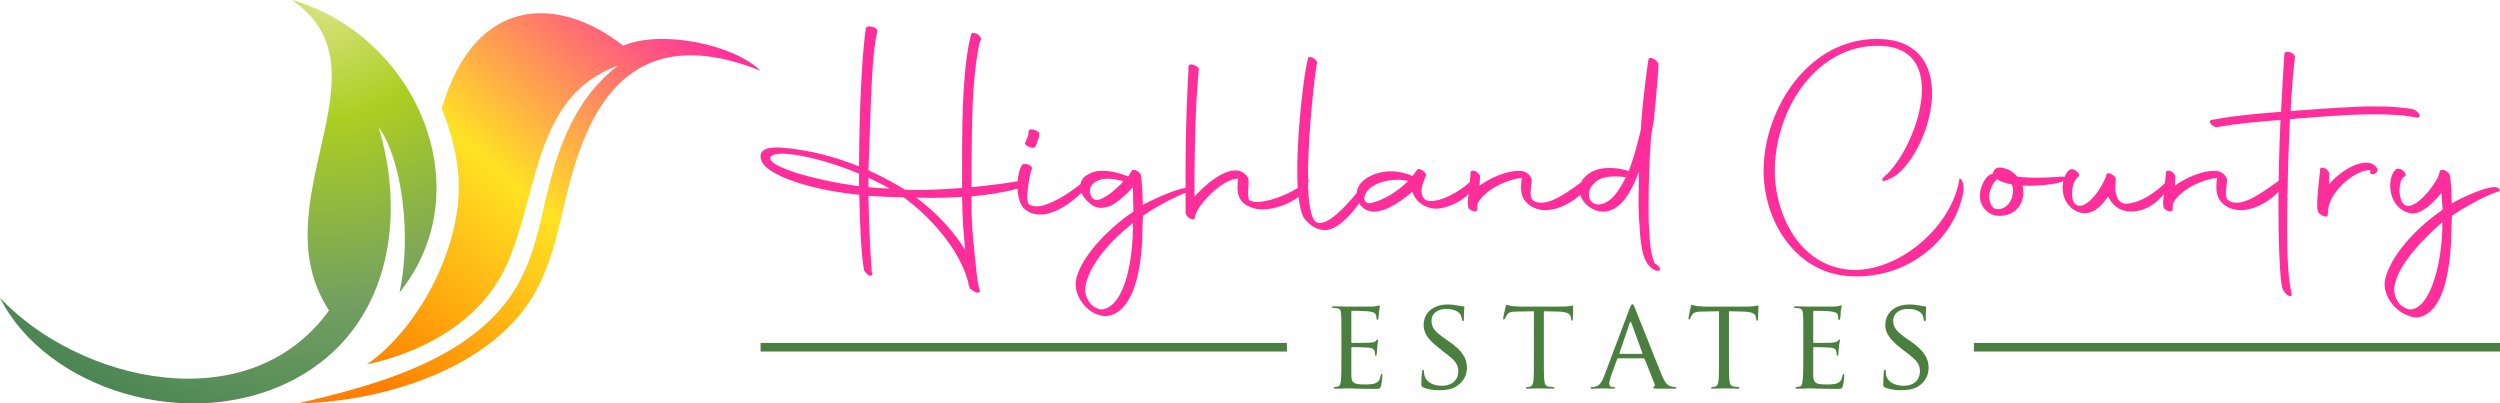
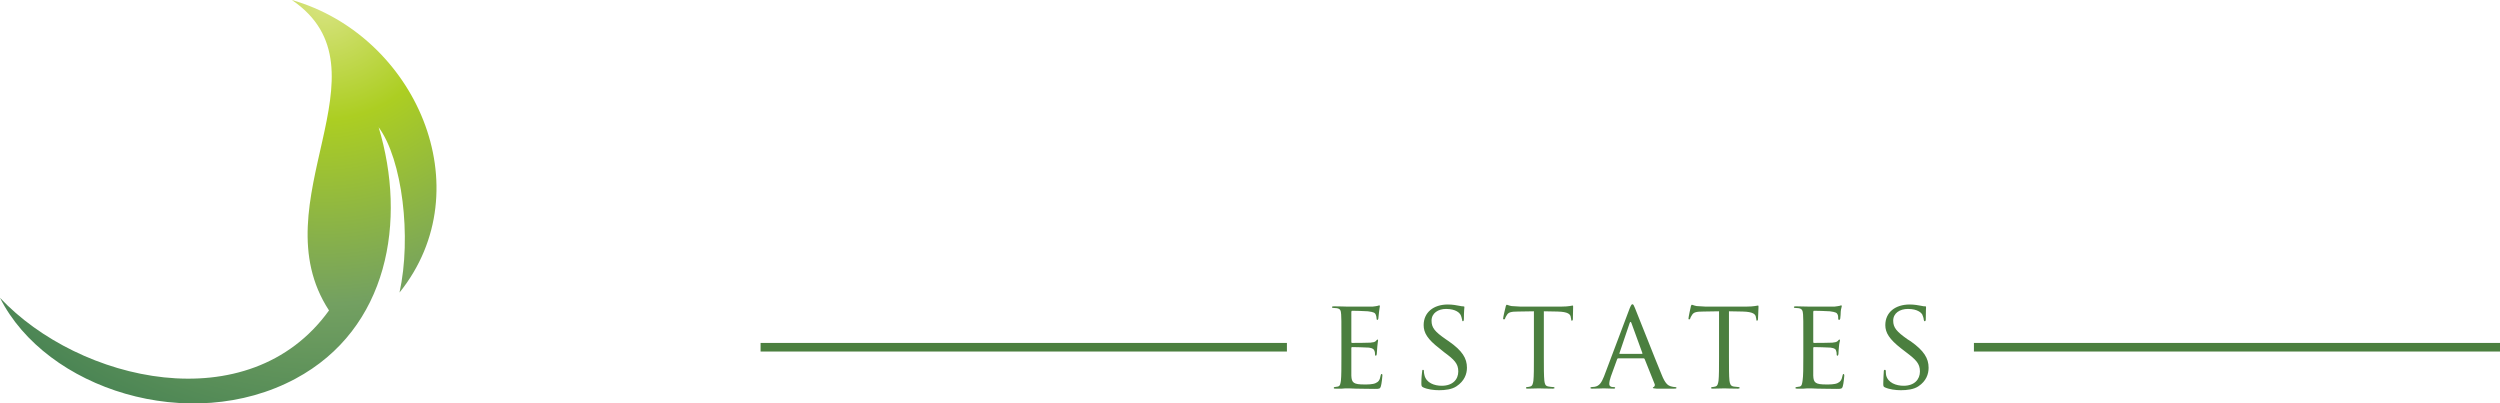
<svg xmlns="http://www.w3.org/2000/svg" width="378px" height="61px" viewBox="0 0 378 61" version="1.1">
  <title>highland-logo</title>
  <defs>
    <radialGradient cx="67.009%" cy="0.042%" fx="67.009%" fy="0.042%" r="152.038%" gradientTransform="translate(0.67,0),scale(0.924,1),rotate(105.686),translate(-0.67,-0)" id="radialGradient-1">
      <stop stop-color="#D9E483" offset="0%" />
      <stop stop-color="#ACCE22" offset="18.039%" />
      <stop stop-color="#73A061" offset="45.882%" />
      <stop stop-color="#0E5C40" offset="100%" />
    </radialGradient>
    <linearGradient x1="11.107%" y1="89.133%" x2="88.874%" y2="10.863%" id="linearGradient-2">
      <stop stop-color="#FF7F00" offset="0%" />
      <stop stop-color="#FFE224" offset="50.196%" />
      <stop stop-color="#FF3399" offset="100%" />
    </linearGradient>
  </defs>
  <g id="Page-1" stroke="none" stroke-width="1" fill="none" fill-rule="evenodd">
    <g id="highland-logo">
      <g id="Group">
        <path d="M60.405,44.234 C62.251,35.852 60.828,24.079 57.25,19.24 C61.52,33.337 58.75,49.72 44.669,57.264 C28.74,65.798 6.964,58.864 0,45.034 C11.927,57.721 37.628,63.779 49.747,46.939 C39.051,30.594 59.635,10.554 44.13,0 C62.79,5.334 73.063,28.461 60.405,44.234 Z" id="Path" fill="url(#radialGradient-1)" />
-         <path d="M45,61 C57.219,60.809 73.524,56.135 80.385,45.102 C82.583,41.577 83.739,37.593 84.741,33.417 C87.131,23.457 91.101,1.123 115,10.7 C111.03,6.792 100.121,4.417 94.224,6.907 C84.78,-0.525 71.905,-1.099 66.779,16.446 C68.051,19.473 68.899,22.614 69.246,25.832 C70.402,36.329 63.618,49.431 55.485,55.1 C64.157,53.223 72.638,48.55 76.492,40.313 C81.503,29.51 80.54,14.569 93.414,9.934 C87.093,14.799 84.51,21.886 82.698,29.318 C82.313,30.966 81.927,32.651 81.542,34.298 C80.887,36.827 80.193,39.164 79.152,41.347 C73.37,53.913 57.296,58.127 45,61 Z" id="Path" fill="url(#linearGradient-2)" />
      </g>
      <g id="Group-2" transform="translate(115, 4)">
-         <path d="M3.417,18.348 C2.609,18.27 1.916,18.27 1.339,18.386 C0.146,18.579 -0.316,19.391 0.223,20.511 C0.916,22.018 5.688,24.491 14.924,25.457 C15.001,30.364 15.232,34.614 15.655,36.894 C15.924,37.242 16.194,37.667 16.617,37.705 C16.848,37.667 16.925,37.512 16.925,37.319 L16.809,37.126 C16.578,34.035 16.386,29.707 16.309,25.612 C17.964,25.728 19.734,25.805 21.658,25.843 C25.66,28.819 29.971,33.494 31.394,38.633 C31.433,38.942 31.471,39.29 31.625,39.483 C31.625,39.521 31.625,39.56 31.664,39.637 C31.664,39.715 31.702,39.715 31.741,39.676 C32.049,39.985 32.472,40.217 32.78,40.256 C33.088,40.294 33.165,40.14 33.165,39.947 L33.088,39.753 L33.126,39.753 C33.049,39.637 32.895,39.135 32.703,37.667 C32.164,32.373 31.856,30.441 31.895,25.689 C34.127,25.496 36.474,25.148 38.706,24.568 C38.745,24.568 38.822,24.53 38.86,24.53 C38.899,25.689 39.206,26.848 39.707,27.389 C40.476,28.239 41.554,28.471 42.516,28.432 C44.556,28.355 47.057,26.616 48.519,25.148 C48.596,25.341 48.712,25.573 48.866,25.766 C49.135,26.153 49.52,26.578 50.02,26.925 C50.097,27.003 50.213,27.08 50.367,27.157 C50.751,27.35 51.136,27.428 51.521,27.428 C52.021,27.428 52.445,27.273 52.83,27.157 C53.484,26.848 54.176,26.346 54.831,25.766 C55.331,25.341 55.831,24.839 56.178,24.414 L56.293,24.337 L56.293,24.53 L56.37,27.814 L56.408,27.969 L55.408,28.664 C51.444,31.639 48.25,35.387 47.673,38.44 C47.48,39.869 48.096,41.299 49.174,42.419 C50.29,43.54 51.675,43.926 52.675,43.733 C56.1,42.999 57.37,37.821 57.678,32.798 L57.794,29.089 L57.832,28.625 L58.987,27.853 C60.449,26.964 62.681,25.728 64.259,25.148 L64.259,27.08 C64.259,27.814 64.259,28.278 64.297,28.355 C64.451,28.973 65.683,29.514 65.644,28.935 C65.798,27.119 69.954,22.907 72.186,23.023 C72.186,23.293 72.109,23.796 72.109,24.337 C72.109,25.187 72.302,26.191 73.225,26.887 C74.149,27.466 74.996,27.659 75.881,27.659 C77.843,27.659 80.037,26.771 81.345,25.766 C81.499,27.196 81.769,28.316 82.153,28.935 C82.962,30.055 84.078,30.789 85.348,30.789 C87.079,30.789 89.157,28.664 90.504,26.732 C90.697,27.041 90.966,27.35 91.312,27.582 C91.736,27.891 92.236,28.007 92.736,28.007 C94.814,28.007 97.431,25.959 98.547,24.993 C99.048,26.423 100.048,27.157 101.357,27.466 C103.011,27.891 105.744,26.616 106.744,25.612 C106.86,25.496 106.975,25.38 107.052,25.302 L106.975,26.037 C106.898,26.539 106.937,26.925 106.975,27.234 C107.014,27.891 108.399,28.239 108.36,27.698 L108.399,26.809 C109.169,25.148 112.17,23.216 115.095,22.907 C115.018,23.371 114.98,23.834 114.98,24.259 C114.98,24.993 115.095,25.65 115.48,26.23 C116.211,27.273 117.481,27.775 118.597,27.775 C120.714,27.775 122.676,26.578 123.946,25.457 C124.1,26.037 124.485,26.655 125.178,27.196 C126.101,27.891 126.832,28.007 127.602,28.007 C130.373,27.814 131.989,24.182 132.797,21.941 L132.797,23.371 C132.797,24.452 132.759,25.573 132.759,26.616 C132.759,27.891 132.797,29.089 132.913,30.21 C132.951,31.562 133.105,32.798 133.298,33.764 C133.451,34.614 133.759,35.542 134.337,36.16 C134.606,36.508 135.029,36.817 135.453,36.933 C135.914,37.01 136.068,36.855 135.953,36.546 C135.876,36.314 135.53,36.005 135.299,35.889 L135.26,35.889 L135.183,35.812 C135.068,35.619 134.952,35.155 134.721,34.305 C134.529,33.417 134.414,32.219 134.375,30.905 C134.26,29.746 134.26,28.509 134.26,27.196 C134.26,25.418 134.298,23.564 134.375,21.67 C134.414,20.164 134.49,18.618 134.644,16.647 C134.683,15.952 134.991,14.831 135.068,14.059 C135.26,12.165 135.722,7.49 135.76,5.713 C135.683,5.095 134.375,4.399 134.26,4.979 C134.183,5.056 133.451,10.736 133.182,14.136 L133.105,15.566 C132.605,17.652 132.105,19.7 131.258,21.864 L130.95,21.748 C129.873,21.477 129.103,21.4 128.295,21.4 C126.601,21.4 125.447,21.941 124.677,22.714 C124.408,22.946 124.216,23.255 124.062,23.564 C122.484,24.723 119.944,26.655 118.02,26.655 C117.519,26.655 117.058,26.539 116.673,26.191 C116.173,25.457 116.596,23.95 116.596,23.255 C116.596,22.675 115.865,21.941 115.134,21.864 C112.901,21.632 110.054,23.061 108.707,24.066 L108.784,22.714 C108.822,22.482 108.476,22.134 108.168,21.902 C107.783,21.748 107.36,21.786 107.36,22.057 L107.244,23.525 C105.628,25.032 102.665,26.693 100.818,26.346 C100.087,26.114 99.894,25.341 99.933,24.646 C100.01,23.912 100.356,23.177 100.587,22.598 C100.856,22.134 99.509,21.245 99.278,21.67 L98.586,22.598 L98.547,22.598 C97.547,22.173 96.469,21.902 95.353,21.902 C93.968,21.902 92.621,22.289 91.543,22.984 C90.658,23.602 90.197,24.375 90.12,25.187 C88.426,27.273 85.463,30.48 83.962,29.553 C83.193,29.012 82.846,26.693 82.769,23.718 C82.885,23.293 82.885,22.984 82.769,23.061 L82.769,22.598 C82.769,15.72 83.924,6.176 84.155,5.442 C84.155,5.249 83.847,4.901 83.424,4.708 C83.039,4.554 82.808,4.592 82.769,4.824 C82.269,6.486 81.153,15.063 81.153,21.632 C81.153,22.636 81.153,23.564 81.23,24.414 C79.383,25.612 76.612,26.539 75.073,26.539 C74.649,26.539 74.226,26.462 73.841,26.23 C73.533,25.109 73.88,23.989 73.764,23.023 C73.572,22.521 72.995,22.018 72.456,21.864 C70.185,21.168 66.837,24.337 65.606,25.728 L65.606,22.211 C65.683,16.763 65.76,11.586 66.26,6.486 C66.26,5.906 64.721,5.442 64.721,5.983 C64.451,11.084 64.259,15.952 64.259,21.439 L64.259,24.414 C62.643,24.607 58.756,26.423 57.832,26.964 L57.794,27.003 L57.794,26.848 C57.755,24.53 57.563,22.675 57.524,22.598 C57.486,22.018 56.37,21.4 56.139,21.786 C56.024,21.941 55.87,22.289 55.6,22.636 L55.523,22.675 L55.485,22.636 C53.984,22.057 52.714,21.825 51.675,21.825 C50.367,21.825 49.597,22.25 48.943,22.752 C48.635,23.061 48.442,23.409 48.365,23.834 C46.595,25.264 43.632,27.196 41.708,27.196 C41.246,27.196 40.861,27.08 40.553,26.848 C39.938,26.346 40.746,21.825 41.054,21.516 C41.092,21.323 40.861,21.014 40.438,20.859 C39.938,20.743 39.553,20.782 39.514,20.975 C39.168,21.516 38.937,22.443 38.86,23.409 C36.821,23.757 34.358,24.066 31.895,24.298 C31.895,18.927 31.933,14.522 32.087,11.315 C32.241,7.683 32.857,2.699 33.28,2.119 C33.434,1.926 33.319,1.578 32.934,1.269 C32.626,0.999 31.972,0.883 31.856,1.115 C30.625,5.829 30.471,12.938 30.471,20.202 L30.471,24.414 C28.046,24.607 25.737,24.723 23.775,24.723 C23.044,24.723 22.428,24.723 21.851,24.684 L20.735,24.027 C19.195,23.139 17.733,22.405 16.309,21.748 L16.386,19.7 C16.694,11.779 16.771,4.36 17.656,0.728 C17.733,0.11 16.271,-0.238 15.924,0.187 C15.27,4.67 14.924,13.247 14.885,21.168 C9.575,19.004 5.303,18.502 3.417,18.348 Z M254.327,27.698 L253.326,28.432 C249.324,31.407 246.168,35.387 245.591,38.44 C245.399,39.869 246.014,41.299 247.092,42.419 C248.208,43.54 249.786,44.158 250.748,43.965 C254.211,43.231 255.289,37.821 255.597,32.798 L255.712,29.089 L255.751,28.625 L256.905,27.853 C258.56,26.848 261.177,25.418 262.754,24.955 C263.062,24.839 263.101,24.762 262.754,24.452 C261.831,23.641 256.828,26.075 255.751,26.732 L255.712,26.771 L255.712,26.616 C255.674,24.298 255.481,22.675 255.443,22.598 C255.404,22.173 254.712,21.67 254.327,21.67 C254.173,21.67 254.019,21.709 253.98,21.786 C253.942,21.825 253.903,21.825 253.98,21.864 C253.942,21.902 253.865,21.941 253.865,22.018 C253.749,23.293 250.286,27.969 248.631,27.003 C247.938,26.616 247.862,25.457 247.785,24.8 C247.823,24.259 247.938,23.757 248.015,23.332 C248.246,22.946 248.439,22.714 248.593,22.675 C248.785,22.598 248.785,22.25 248.477,21.902 C248.131,21.593 247.708,21.439 247.477,21.516 C247.092,21.632 246.861,22.018 246.669,22.482 C246.476,22.984 246.399,23.564 246.399,24.105 C246.399,24.762 246.553,25.457 246.784,25.998 C247.284,27.273 248.554,28.278 249.863,28.278 C251.171,28.278 252.98,26.693 254.134,25.148 L254.327,27.698 Z M249.709,42.767 C249.208,42.883 248.477,42.574 247.862,42.033 C247.4,41.453 246.822,40.487 247.053,39.251 C247.477,36.585 250.171,33.339 253.365,30.403 L254.288,29.591 C254.327,35.155 252.71,42.188 249.709,42.767 Z M235.47,27.969 C235.662,28.548 236.971,29.05 236.932,28.548 C237.086,27.389 237.086,27.157 237.202,26.848 C238.125,24.105 241.435,21.67 243.397,21.709 L243.359,22.018 C243.321,22.366 243.859,22.598 244.437,21.941 C244.706,21.632 244.167,20.82 243.244,20.627 C241.05,20.279 238.125,22.598 237.163,23.873 L237.202,22.327 C237.202,22.057 236.971,21.67 236.586,21.477 C236.201,21.284 235.816,21.284 235.816,21.555 C235.239,26.578 235.316,27.582 235.47,27.969 Z M230.121,39.637 C230.39,40.487 231.622,41.299 231.506,40.372 C230.967,38.517 230.814,34.614 230.814,30.596 C230.814,26.964 230.929,23.216 230.967,20.705 L231.237,14.02 C231.583,14.02 231.853,13.981 232.16,13.943 C235.162,13.711 239.819,13.286 244.052,13.286 C246.399,13.286 248.631,13.402 250.401,13.788 C250.709,13.827 250.902,13.672 250.863,13.325 C250.709,13.093 250.324,12.706 249.978,12.552 C248.554,12.243 246.476,12.088 244.244,12.088 C240.357,12.088 235.855,12.474 232.468,12.706 C232.083,12.745 231.699,12.784 231.352,12.784 C231.506,9.693 231.737,6.601 232.007,4.592 C231.891,3.82 230.352,3.549 230.39,4.206 C230.236,6.679 230.044,9.808 229.89,12.9 C225.003,13.286 222.193,13.595 219.384,14.136 C218.73,14.291 219.538,15.334 220.308,15.218 C223.463,14.638 226.542,14.406 229.813,14.136 C229.698,16.57 229.621,18.888 229.582,20.782 C229.582,21.516 229.544,22.366 229.544,23.332 C227.966,24.414 225.195,26.655 223.155,26.655 C222.617,26.655 222.193,26.539 221.809,26.191 C221.27,25.457 221.732,23.95 221.732,23.255 C221.732,22.675 221,21.941 220.269,21.864 C218.037,21.632 215.189,23.061 213.843,24.066 L213.919,22.714 C213.958,22.482 213.612,22.134 213.304,21.902 C212.88,21.748 212.496,21.786 212.496,22.057 L212.342,23.68 C210.995,24.993 208.801,26.693 206.377,26.809 C205.261,26.693 204.991,25.728 204.837,24.762 C204.837,24.066 204.876,23.409 204.914,23.139 C204.991,22.559 203.606,21.825 203.491,22.405 C203.183,23.834 200.527,28.046 198.873,26.925 C198.449,26.655 198.295,25.998 198.295,25.302 C198.295,24.259 198.642,23.1 199.219,22.752 C199.411,22.636 199.488,22.405 199.18,22.057 C198.834,21.709 198.411,21.516 198.103,21.593 C197.757,21.709 197.487,22.057 197.295,22.482 C197.256,22.559 197.218,22.636 197.179,22.752 C197.064,22.714 196.91,22.714 196.718,22.714 C196.371,22.714 194.832,22.868 192.946,22.868 C192.061,22.868 191.022,22.83 190.021,22.714 C189.444,21.98 188.559,21.477 187.482,21.323 C186.712,21.284 186.443,21.709 186.289,22.289 C186.173,22.289 186.135,22.327 186.058,22.327 C185.173,22.636 184.134,24.53 184.403,26.191 C184.595,27.312 185.596,28.548 187.058,28.625 C188.867,28.741 190.522,27.775 190.868,25.766 C190.984,25.187 190.945,24.568 190.791,24.066 C193.177,24.182 195.755,23.834 196.641,23.525 C196.756,23.448 196.871,23.409 196.987,23.371 C196.91,23.68 196.871,24.027 196.871,24.337 C196.871,24.839 196.948,25.38 197.102,25.843 C197.564,27.196 198.873,28.239 200.181,28.239 C201.836,28.239 202.952,26.848 203.76,25.689 C204.299,27.003 205.53,27.969 207.069,27.969 C209.378,28.084 211.187,26.578 212.188,25.341 L212.111,26.037 C212.034,26.539 212.072,26.925 212.111,27.234 C212.149,27.891 213.535,28.239 213.496,27.698 L213.535,26.809 C214.266,25.148 217.306,23.216 220.231,22.907 C220.154,23.371 220.115,23.834 220.115,24.259 C220.115,24.993 220.231,25.65 220.616,26.23 C221.308,27.273 222.578,27.775 223.733,27.775 C226.119,27.775 228.351,26.23 229.505,24.993 C229.505,25.573 229.505,26.153 229.505,26.771 C229.505,32.103 229.659,38.246 230.121,39.637 Z M186.866,23.177 L186.943,23.1 C187.482,23.448 188.251,23.718 189.175,23.873 C189.791,25.302 188.906,27.544 187.174,27.621 C186.443,27.659 185.981,27.234 185.788,26.075 C185.596,24.993 186.366,23.602 186.866,23.177 Z M164.084,37.705 C164.661,37.744 165.238,37.783 165.777,37.783 C174.09,37.783 180.555,31.871 181.825,25.187 C182.171,23.525 181.247,22.598 181.247,23.177 C180.093,30.171 172.435,36.817 165.431,36.817 C164.931,36.817 164.43,36.778 163.968,36.701 C156.541,35.658 153.193,27.621 153.347,21.4 C153.578,12.165 159.889,2.622 169.318,2.931 C173.974,3.085 175.59,5.945 175.59,9.538 C175.59,14.406 172.55,20.55 169.818,22.791 C169.626,22.946 169.472,23.216 169.702,23.332 C170.01,23.525 171.588,22.598 171.819,22.405 C174.667,20.086 177.13,14.716 177.13,10.079 C177.13,5.674 174.898,1.888 168.779,1.888 C158.465,1.888 151.808,12.359 151.654,21.516 C151.538,29.36 156.426,36.971 164.084,37.705 Z M126.755,26.925 C126.332,26.925 126.024,26.809 125.716,26.578 C125.447,26.384 125.255,25.921 125.255,25.418 C125.255,24.877 125.447,24.298 125.986,23.757 C126.563,23.1 127.525,22.675 129.218,22.675 C129.68,22.675 130.257,22.714 130.835,22.791 L130.796,22.868 C129.949,24.53 128.718,26.732 126.755,26.925 Z M92.005,26.732 C91.428,26.693 91.197,26.23 91.312,25.766 C91.736,23.95 94.353,23.177 96.354,23.177 C96.931,23.177 97.47,23.255 97.893,23.371 C96.508,24.839 93.929,26.5 92.005,26.732 Z M51.79,42.767 C51.329,42.883 50.559,42.574 49.982,42.033 C49.481,41.453 48.904,40.487 49.135,39.251 C49.558,36.585 52.098,33.185 55.485,30.403 L56.293,29.707 C56.37,34.846 55.215,42.072 51.79,42.767 Z M50.79,26.23 C50.559,26.23 50.482,26.191 50.482,26.191 L50.213,25.998 C49.982,25.689 49.789,25.302 49.789,24.877 C49.789,24.491 49.943,24.143 50.251,23.796 C50.674,23.332 51.483,23.023 52.522,23.023 C53.137,23.023 53.791,23.139 54.561,23.332 L54.831,23.409 L54.446,23.873 L53.561,24.684 C52.945,25.264 52.214,25.728 51.675,25.998 C51.367,26.153 51.059,26.23 50.79,26.23 Z M40.553,18.193 C40.9,18.386 41.361,18.386 41.515,18.232 C41.631,18.038 41.939,17.15 42.016,16.957 C42.131,16.725 42.131,16.454 42.131,16.261 C42.208,16.068 41.9,15.759 41.361,15.643 C40.977,15.488 40.553,15.566 40.553,15.797 L40.476,16.377 C40.399,16.609 40.13,17.382 40.053,17.498 C39.822,17.652 40.092,18.038 40.553,18.193 Z M1.455,19.854 C1.57,19.468 2.224,19.236 3.225,19.236 C5.688,19.236 10.344,20.357 14.885,22.25 L14.885,24.143 C8.151,23.293 1.147,21.168 1.455,19.854 Z M30.933,33.764 C28.816,30.441 26.199,27.853 23.544,25.882 C24.16,25.882 25.006,25.921 25.891,25.921 C27.238,25.921 28.816,25.882 30.471,25.766 C30.509,29.475 30.702,31.214 30.933,33.764 Z M19.503,24.491 C18.464,24.491 17.387,24.414 16.309,24.298 L16.309,22.868 C17.387,23.371 18.464,23.912 19.503,24.491 Z" id="Shape" fill="#FF2E9B" />
        <path d="M87.821,49.982 C87.821,51.562 87.821,52.866 87.744,53.577 C87.667,54.052 87.628,54.368 87.282,54.447 C87.128,54.447 86.935,54.526 86.781,54.526 C86.704,54.526 86.666,54.605 86.666,54.644 C86.666,54.763 86.743,54.763 86.935,54.763 C87.166,54.763 87.551,54.763 87.898,54.763 C88.244,54.723 88.552,54.723 88.591,54.723 C88.86,54.723 89.284,54.723 89.977,54.763 C90.67,54.763 91.632,54.802 92.864,54.802 C93.519,54.802 93.673,54.802 93.788,54.407 C93.904,54.052 94.019,52.906 94.019,52.787 C94.019,52.669 94.019,52.55 93.904,52.55 C93.827,52.55 93.788,52.59 93.75,52.787 C93.634,53.459 93.442,53.736 92.98,53.933 C92.556,54.131 91.748,54.131 91.324,54.131 C89.669,54.131 89.361,53.894 89.322,52.787 C89.322,52.471 89.322,50.535 89.322,49.982 L89.322,48.599 C89.322,48.559 89.361,48.48 89.438,48.48 C89.746,48.48 91.517,48.52 91.979,48.559 C92.595,48.638 92.749,48.836 92.826,49.073 C92.903,49.271 92.903,49.468 92.903,49.626 C92.903,49.705 92.941,49.784 93.018,49.784 C93.134,49.784 93.172,49.587 93.172,49.468 C93.172,49.35 93.211,48.717 93.249,48.401 C93.288,47.848 93.365,47.571 93.365,47.492 C93.365,47.374 93.326,47.334 93.288,47.334 C93.211,47.334 93.134,47.453 93.018,47.571 C92.864,47.729 92.595,47.769 92.21,47.809 C91.825,47.848 89.63,47.848 89.438,47.848 C89.322,47.848 89.322,47.769 89.322,47.65 L89.322,43.185 C89.322,43.067 89.361,42.988 89.438,42.988 C89.63,42.988 91.555,43.027 91.825,43.067 C92.749,43.185 92.903,43.304 93.018,43.581 C93.095,43.739 93.134,44.015 93.134,44.134 C93.134,44.292 93.172,44.371 93.249,44.371 C93.326,44.371 93.403,44.252 93.403,44.173 C93.442,43.976 93.48,43.264 93.519,43.106 C93.557,42.632 93.634,42.435 93.634,42.316 C93.634,42.237 93.596,42.158 93.557,42.158 C93.48,42.158 93.403,42.237 93.326,42.237 C93.211,42.277 92.903,42.316 92.556,42.356 C92.21,42.356 88.706,42.356 88.591,42.356 C88.514,42.356 87.436,42.316 86.666,42.316 C86.473,42.316 86.396,42.356 86.396,42.435 C86.396,42.514 86.473,42.553 86.55,42.553 C86.704,42.553 86.974,42.593 87.089,42.593 C87.667,42.672 87.744,42.948 87.782,43.541 C87.821,44.055 87.821,44.529 87.821,47.058 L87.821,49.982 Z M0,49.152 L79.582,49.152 L79.582,47.848 L0,47.848 L0,49.152 Z M183.457,49.152 L263,49.152 L263,47.848 L183.457,47.848 L183.457,49.152 Z M102.605,55 C103.491,55 104.53,54.881 105.223,54.407 C106.417,53.617 106.802,52.55 106.802,51.602 C106.802,50.179 106.109,49.033 104.068,47.611 L103.606,47.295 C101.951,46.149 101.45,45.556 101.45,44.489 C101.45,43.343 102.451,42.711 103.645,42.711 C105.146,42.711 105.685,43.343 105.801,43.541 C105.916,43.699 106.032,44.134 106.07,44.331 C106.07,44.489 106.109,44.568 106.186,44.568 C106.301,44.568 106.34,44.45 106.34,44.173 C106.34,43.067 106.417,42.514 106.417,42.435 C106.417,42.356 106.378,42.316 106.224,42.316 C106.109,42.316 105.993,42.316 105.647,42.237 C105.262,42.158 104.607,42.04 103.914,42.04 C101.758,42.04 100.256,43.225 100.256,45.161 C100.256,46.307 100.834,47.295 102.644,48.678 L103.375,49.271 C104.877,50.377 105.493,50.97 105.493,52.155 C105.493,53.38 104.646,54.328 102.99,54.328 C101.874,54.328 100.641,53.894 100.372,52.708 C100.295,52.471 100.295,52.234 100.295,52.115 C100.295,51.957 100.256,51.918 100.141,51.918 C100.064,51.918 100.025,51.997 100.025,52.194 C99.987,52.471 99.91,53.103 99.91,53.933 C99.91,54.368 99.948,54.447 100.179,54.565 C100.834,54.881 101.797,55 102.605,55 Z M118.429,43.067 L120.508,43.106 C122.087,43.146 122.472,43.502 122.51,44.015 L122.549,44.173 C122.549,44.41 122.587,44.489 122.664,44.489 C122.741,44.489 122.818,44.41 122.818,44.252 C122.818,44.055 122.857,42.869 122.857,42.395 C122.857,42.277 122.857,42.198 122.78,42.198 C122.741,42.198 122.587,42.237 122.318,42.277 C122.048,42.316 121.663,42.356 121.124,42.356 L114.848,42.356 C114.656,42.356 114.04,42.316 113.539,42.277 C113.116,42.198 112.923,42.079 112.808,42.079 C112.769,42.079 112.654,42.277 112.654,42.395 C112.615,42.514 112.269,43.976 112.269,44.173 C112.269,44.252 112.346,44.292 112.384,44.292 C112.461,44.292 112.538,44.292 112.577,44.134 C112.615,44.015 112.654,43.897 112.846,43.62 C113.077,43.225 113.462,43.106 114.502,43.106 L116.927,43.067 L116.927,49.982 C116.927,51.562 116.927,52.866 116.85,53.577 C116.773,54.052 116.696,54.368 116.35,54.447 C116.196,54.486 116.003,54.526 115.849,54.526 C115.772,54.526 115.734,54.605 115.734,54.644 C115.734,54.763 115.811,54.763 116.003,54.763 C116.465,54.763 117.62,54.723 117.697,54.723 C117.813,54.723 118.852,54.763 119.776,54.763 C119.969,54.763 120.046,54.723 120.046,54.644 C120.046,54.605 120.007,54.526 119.892,54.526 C119.738,54.526 119.391,54.486 119.16,54.447 C118.621,54.368 118.583,54.052 118.506,53.577 C118.429,52.866 118.429,51.562 118.429,49.982 L118.429,43.067 Z M127.515,52.945 C127.169,53.775 126.861,54.368 126.091,54.486 C125.975,54.486 125.706,54.526 125.629,54.526 C125.552,54.526 125.475,54.565 125.475,54.644 C125.475,54.763 125.59,54.763 125.783,54.763 C126.476,54.763 127.284,54.723 127.477,54.723 C127.669,54.723 128.555,54.763 128.94,54.763 C129.094,54.763 129.209,54.763 129.209,54.644 C129.209,54.565 129.171,54.526 129.017,54.526 L128.901,54.526 C128.593,54.526 128.324,54.407 128.324,54.052 C128.324,53.775 128.401,53.38 128.555,52.945 L129.517,50.298 C129.556,50.219 129.594,50.179 129.671,50.179 L133.521,50.179 C133.598,50.179 133.637,50.219 133.675,50.298 L135.177,54.052 C135.292,54.328 135.1,54.486 135.023,54.526 C134.946,54.565 134.907,54.565 134.907,54.644 C134.907,54.723 135.177,54.723 135.485,54.763 C136.64,54.763 137.872,54.763 138.103,54.763 C138.295,54.763 138.488,54.763 138.488,54.644 C138.488,54.565 138.372,54.526 138.295,54.526 C138.103,54.526 137.872,54.486 137.602,54.407 C137.256,54.289 136.794,54.091 136.216,52.59 C135.177,50.1 132.52,43.304 132.212,42.593 C132.058,42.237 131.981,42 131.827,42 C131.712,42 131.635,42.079 131.404,42.632 L127.515,52.945 Z M129.902,49.508 C129.864,49.508 129.825,49.468 129.864,49.389 L131.404,44.845 C131.481,44.608 131.596,44.608 131.673,44.845 L133.329,49.389 C133.329,49.468 133.329,49.508 133.29,49.508 L129.902,49.508 Z M146.419,43.067 L148.498,43.106 C150.077,43.146 150.462,43.502 150.5,44.015 L150.539,44.173 C150.539,44.41 150.577,44.489 150.654,44.489 C150.731,44.489 150.808,44.41 150.808,44.252 C150.808,44.055 150.885,42.869 150.885,42.395 C150.885,42.277 150.885,42.198 150.808,42.198 C150.731,42.198 150.577,42.237 150.308,42.277 C150.038,42.316 149.692,42.356 149.114,42.356 L142.839,42.356 C142.646,42.356 142.03,42.316 141.529,42.277 C141.106,42.198 140.913,42.079 140.798,42.079 C140.759,42.079 140.644,42.277 140.644,42.395 C140.605,42.514 140.297,43.976 140.297,44.173 C140.297,44.252 140.336,44.292 140.374,44.292 C140.451,44.292 140.528,44.292 140.567,44.134 C140.605,44.015 140.644,43.897 140.836,43.62 C141.067,43.225 141.452,43.106 142.531,43.106 L144.918,43.067 L144.918,49.982 C144.918,51.562 144.918,52.866 144.841,53.577 C144.764,54.052 144.687,54.368 144.34,54.447 C144.186,54.486 143.994,54.526 143.84,54.526 C143.763,54.526 143.724,54.605 143.724,54.644 C143.724,54.763 143.801,54.763 143.994,54.763 C144.494,54.763 145.649,54.723 145.726,54.723 C145.803,54.723 146.843,54.763 147.767,54.763 C147.959,54.763 148.036,54.723 148.036,54.644 C148.036,54.605 147.998,54.526 147.882,54.526 C147.767,54.526 147.382,54.486 147.151,54.447 C146.65,54.368 146.573,54.052 146.496,53.577 C146.419,52.866 146.419,51.562 146.419,49.982 L146.419,43.067 Z M157.661,49.982 C157.661,51.562 157.661,52.866 157.546,53.577 C157.469,54.052 157.43,54.368 157.122,54.447 C156.968,54.447 156.776,54.526 156.622,54.526 C156.506,54.526 156.468,54.605 156.468,54.644 C156.468,54.763 156.583,54.763 156.737,54.763 C157.007,54.763 157.392,54.763 157.7,54.763 C158.085,54.723 158.393,54.723 158.431,54.723 C158.662,54.723 159.124,54.723 159.817,54.763 C160.472,54.763 161.473,54.802 162.705,54.802 C163.36,54.802 163.514,54.802 163.629,54.407 C163.745,54.052 163.86,52.906 163.86,52.787 C163.86,52.669 163.822,52.55 163.745,52.55 C163.668,52.55 163.629,52.59 163.591,52.787 C163.475,53.459 163.244,53.736 162.821,53.933 C162.397,54.131 161.589,54.131 161.165,54.131 C159.509,54.131 159.201,53.894 159.163,52.787 C159.163,52.471 159.163,50.535 159.163,49.982 L159.163,48.599 C159.163,48.559 159.201,48.48 159.278,48.48 C159.548,48.48 161.357,48.52 161.781,48.559 C162.436,48.638 162.59,48.836 162.628,49.073 C162.705,49.271 162.705,49.468 162.705,49.626 C162.705,49.705 162.744,49.784 162.821,49.784 C162.936,49.784 162.975,49.587 162.975,49.468 C162.975,49.35 163.013,48.717 163.052,48.401 C163.09,47.848 163.206,47.571 163.206,47.492 C163.206,47.374 163.167,47.334 163.09,47.334 C163.052,47.334 162.975,47.453 162.859,47.571 C162.667,47.729 162.436,47.769 162.051,47.809 C161.665,47.848 159.471,47.848 159.278,47.848 C159.163,47.848 159.163,47.769 159.163,47.65 L159.163,43.185 C159.163,43.067 159.201,42.988 159.278,42.988 C159.432,42.988 161.396,43.027 161.665,43.067 C162.59,43.185 162.744,43.304 162.859,43.581 C162.936,43.739 162.936,44.015 162.936,44.134 C162.936,44.292 162.975,44.371 163.09,44.371 C163.167,44.371 163.206,44.252 163.244,44.173 C163.283,43.976 163.321,43.264 163.321,43.106 C163.36,42.632 163.475,42.435 163.475,42.316 C163.475,42.237 163.437,42.158 163.398,42.158 C163.321,42.158 163.244,42.237 163.167,42.237 C163.013,42.277 162.705,42.316 162.397,42.356 C162.012,42.356 158.547,42.356 158.431,42.356 C158.316,42.356 157.238,42.316 156.506,42.316 C156.314,42.316 156.237,42.356 156.237,42.435 C156.237,42.514 156.314,42.553 156.352,42.553 C156.506,42.553 156.814,42.593 156.93,42.593 C157.469,42.672 157.584,42.948 157.623,43.541 C157.661,44.055 157.661,44.529 157.661,47.058 L157.661,49.982 Z M172.407,55 C173.331,55 174.371,54.881 175.064,54.407 C176.257,53.617 176.604,52.55 176.604,51.602 C176.604,50.179 175.911,49.033 173.909,47.611 L173.408,47.295 C171.791,46.149 171.252,45.556 171.252,44.489 C171.252,43.343 172.253,42.711 173.485,42.711 C174.987,42.711 175.526,43.343 175.641,43.541 C175.718,43.699 175.872,44.134 175.872,44.331 C175.911,44.489 175.911,44.568 176.026,44.568 C176.142,44.568 176.18,44.45 176.18,44.173 C176.18,43.067 176.219,42.514 176.219,42.435 C176.219,42.356 176.219,42.316 176.065,42.316 C175.949,42.316 175.795,42.316 175.487,42.237 C175.102,42.158 174.409,42.04 173.755,42.04 C171.56,42.04 170.059,43.225 170.059,45.161 C170.059,46.307 170.675,47.295 172.446,48.678 L173.216,49.271 C174.679,50.377 175.295,50.97 175.295,52.155 C175.295,53.38 174.448,54.328 172.831,54.328 C171.714,54.328 170.444,53.894 170.174,52.708 C170.136,52.471 170.136,52.234 170.136,52.115 C170.136,51.957 170.059,51.918 169.982,51.918 C169.866,51.918 169.828,51.997 169.828,52.194 C169.828,52.471 169.751,53.103 169.751,53.933 C169.751,54.368 169.751,54.447 169.982,54.565 C170.675,54.881 171.637,55 172.407,55 Z" id="Shape" fill="#4B7F3F" />
      </g>
    </g>
  </g>
</svg>